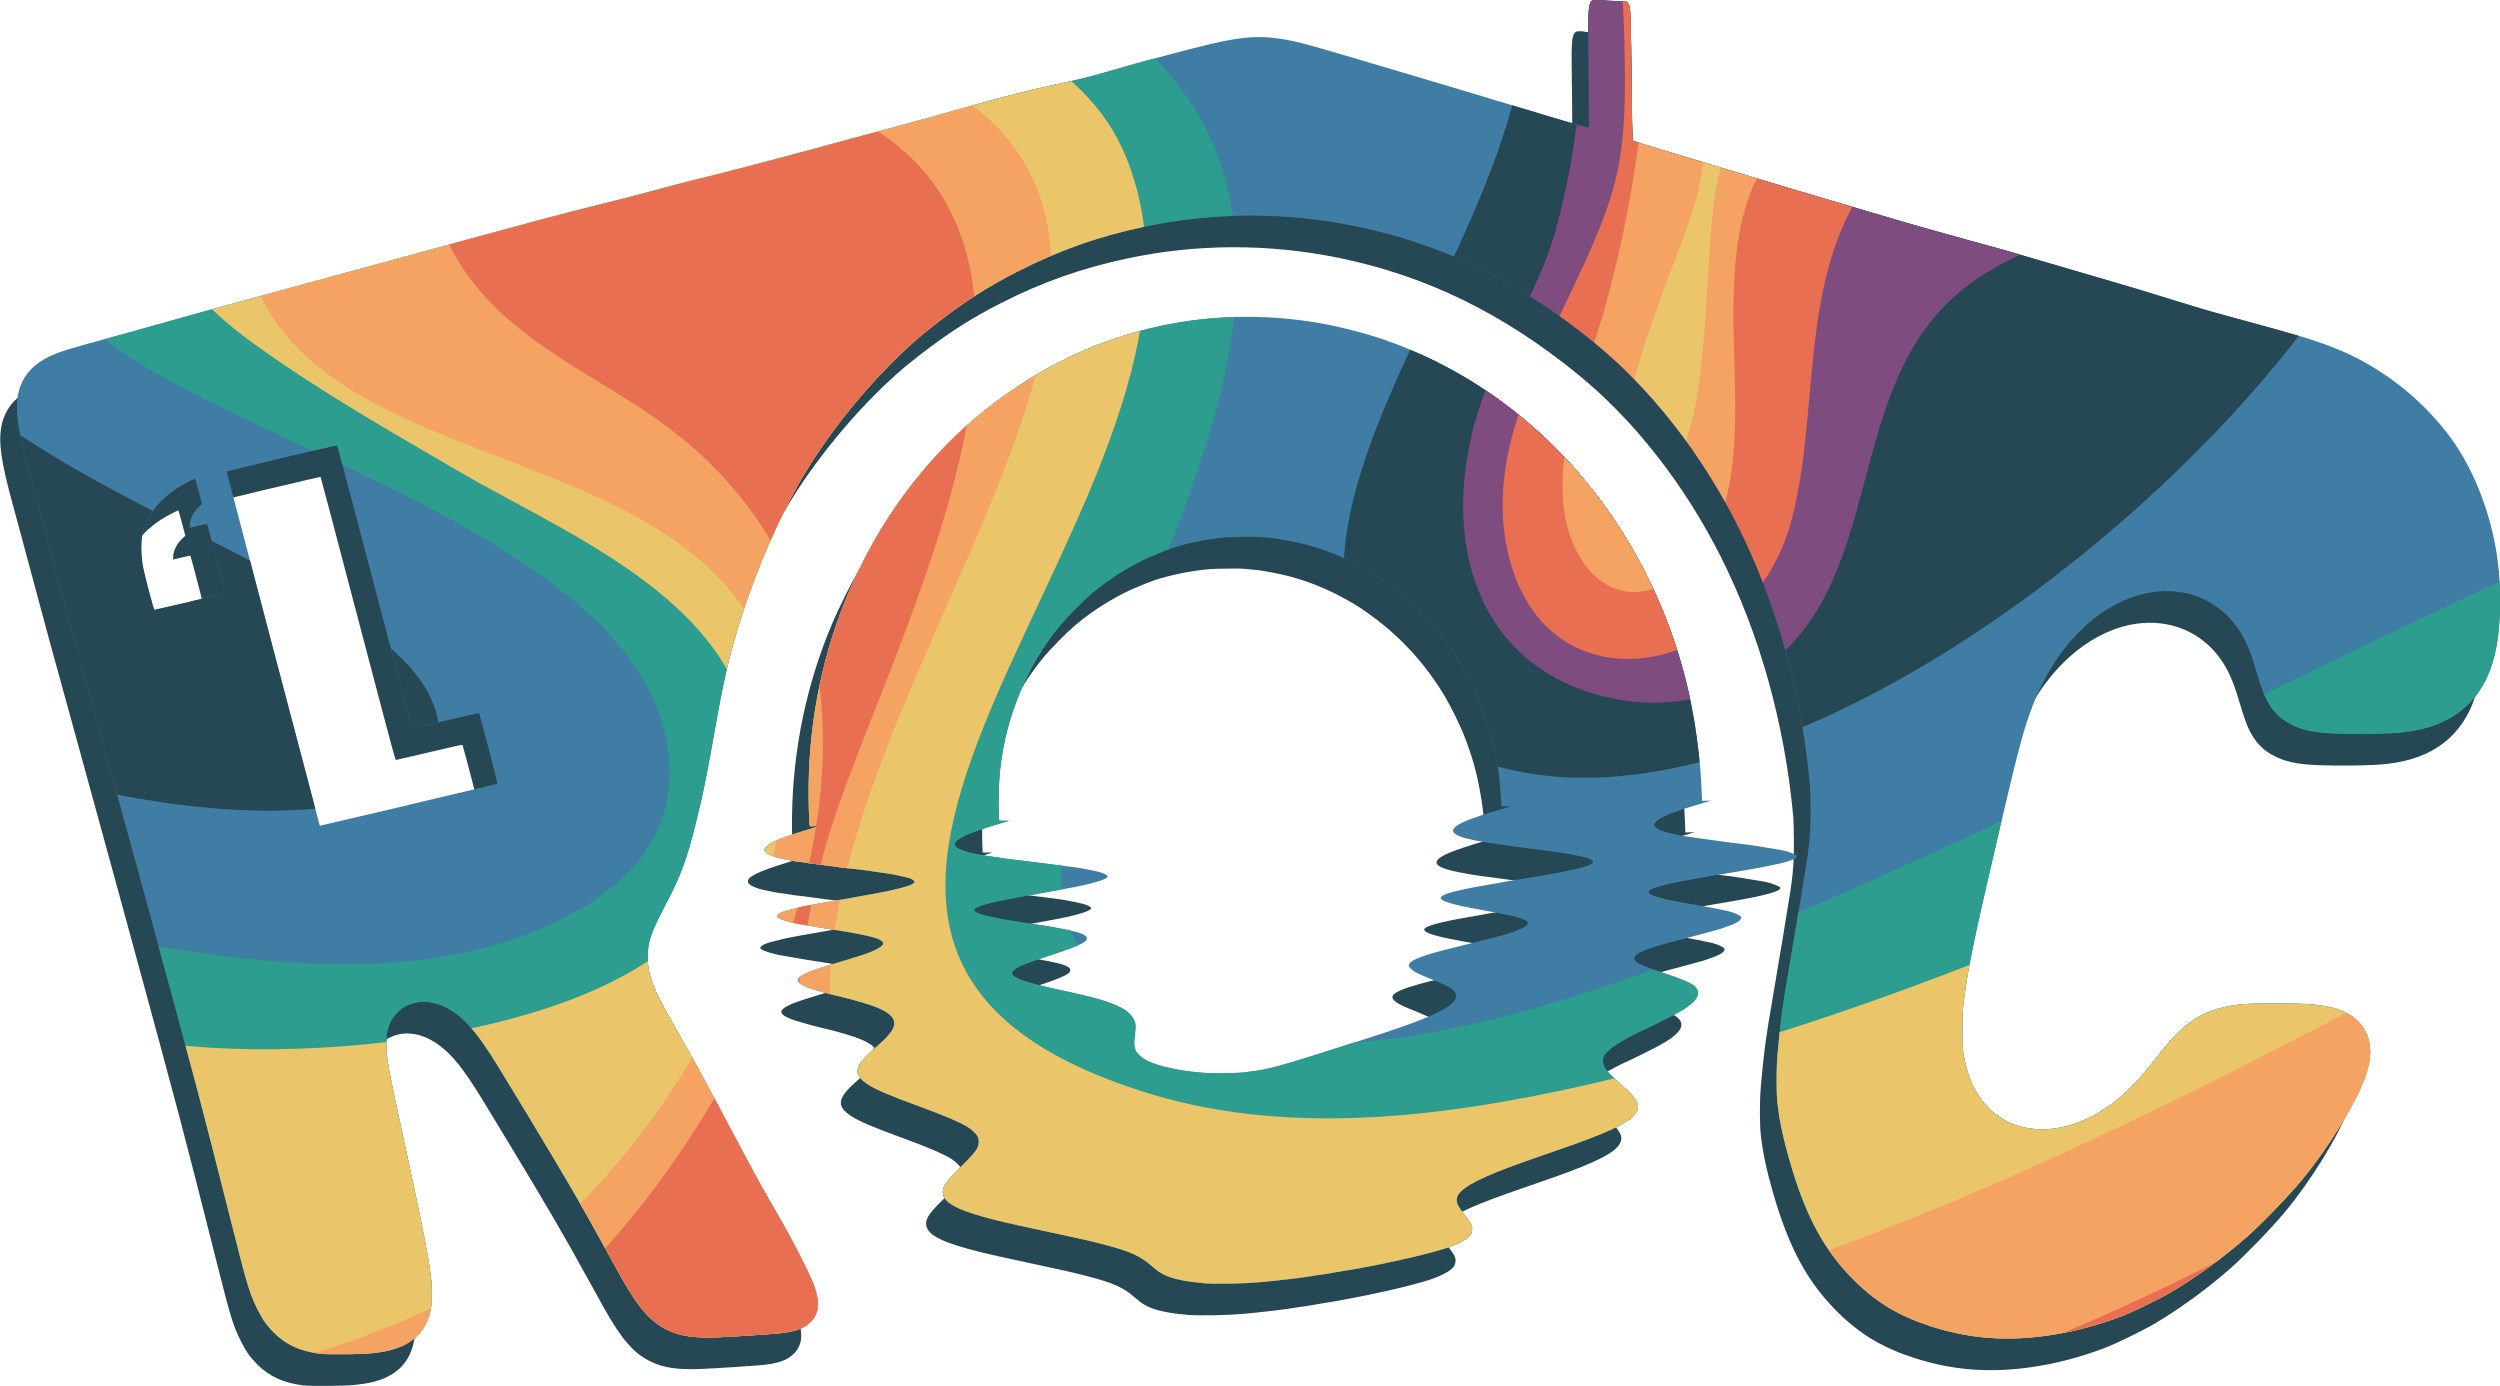
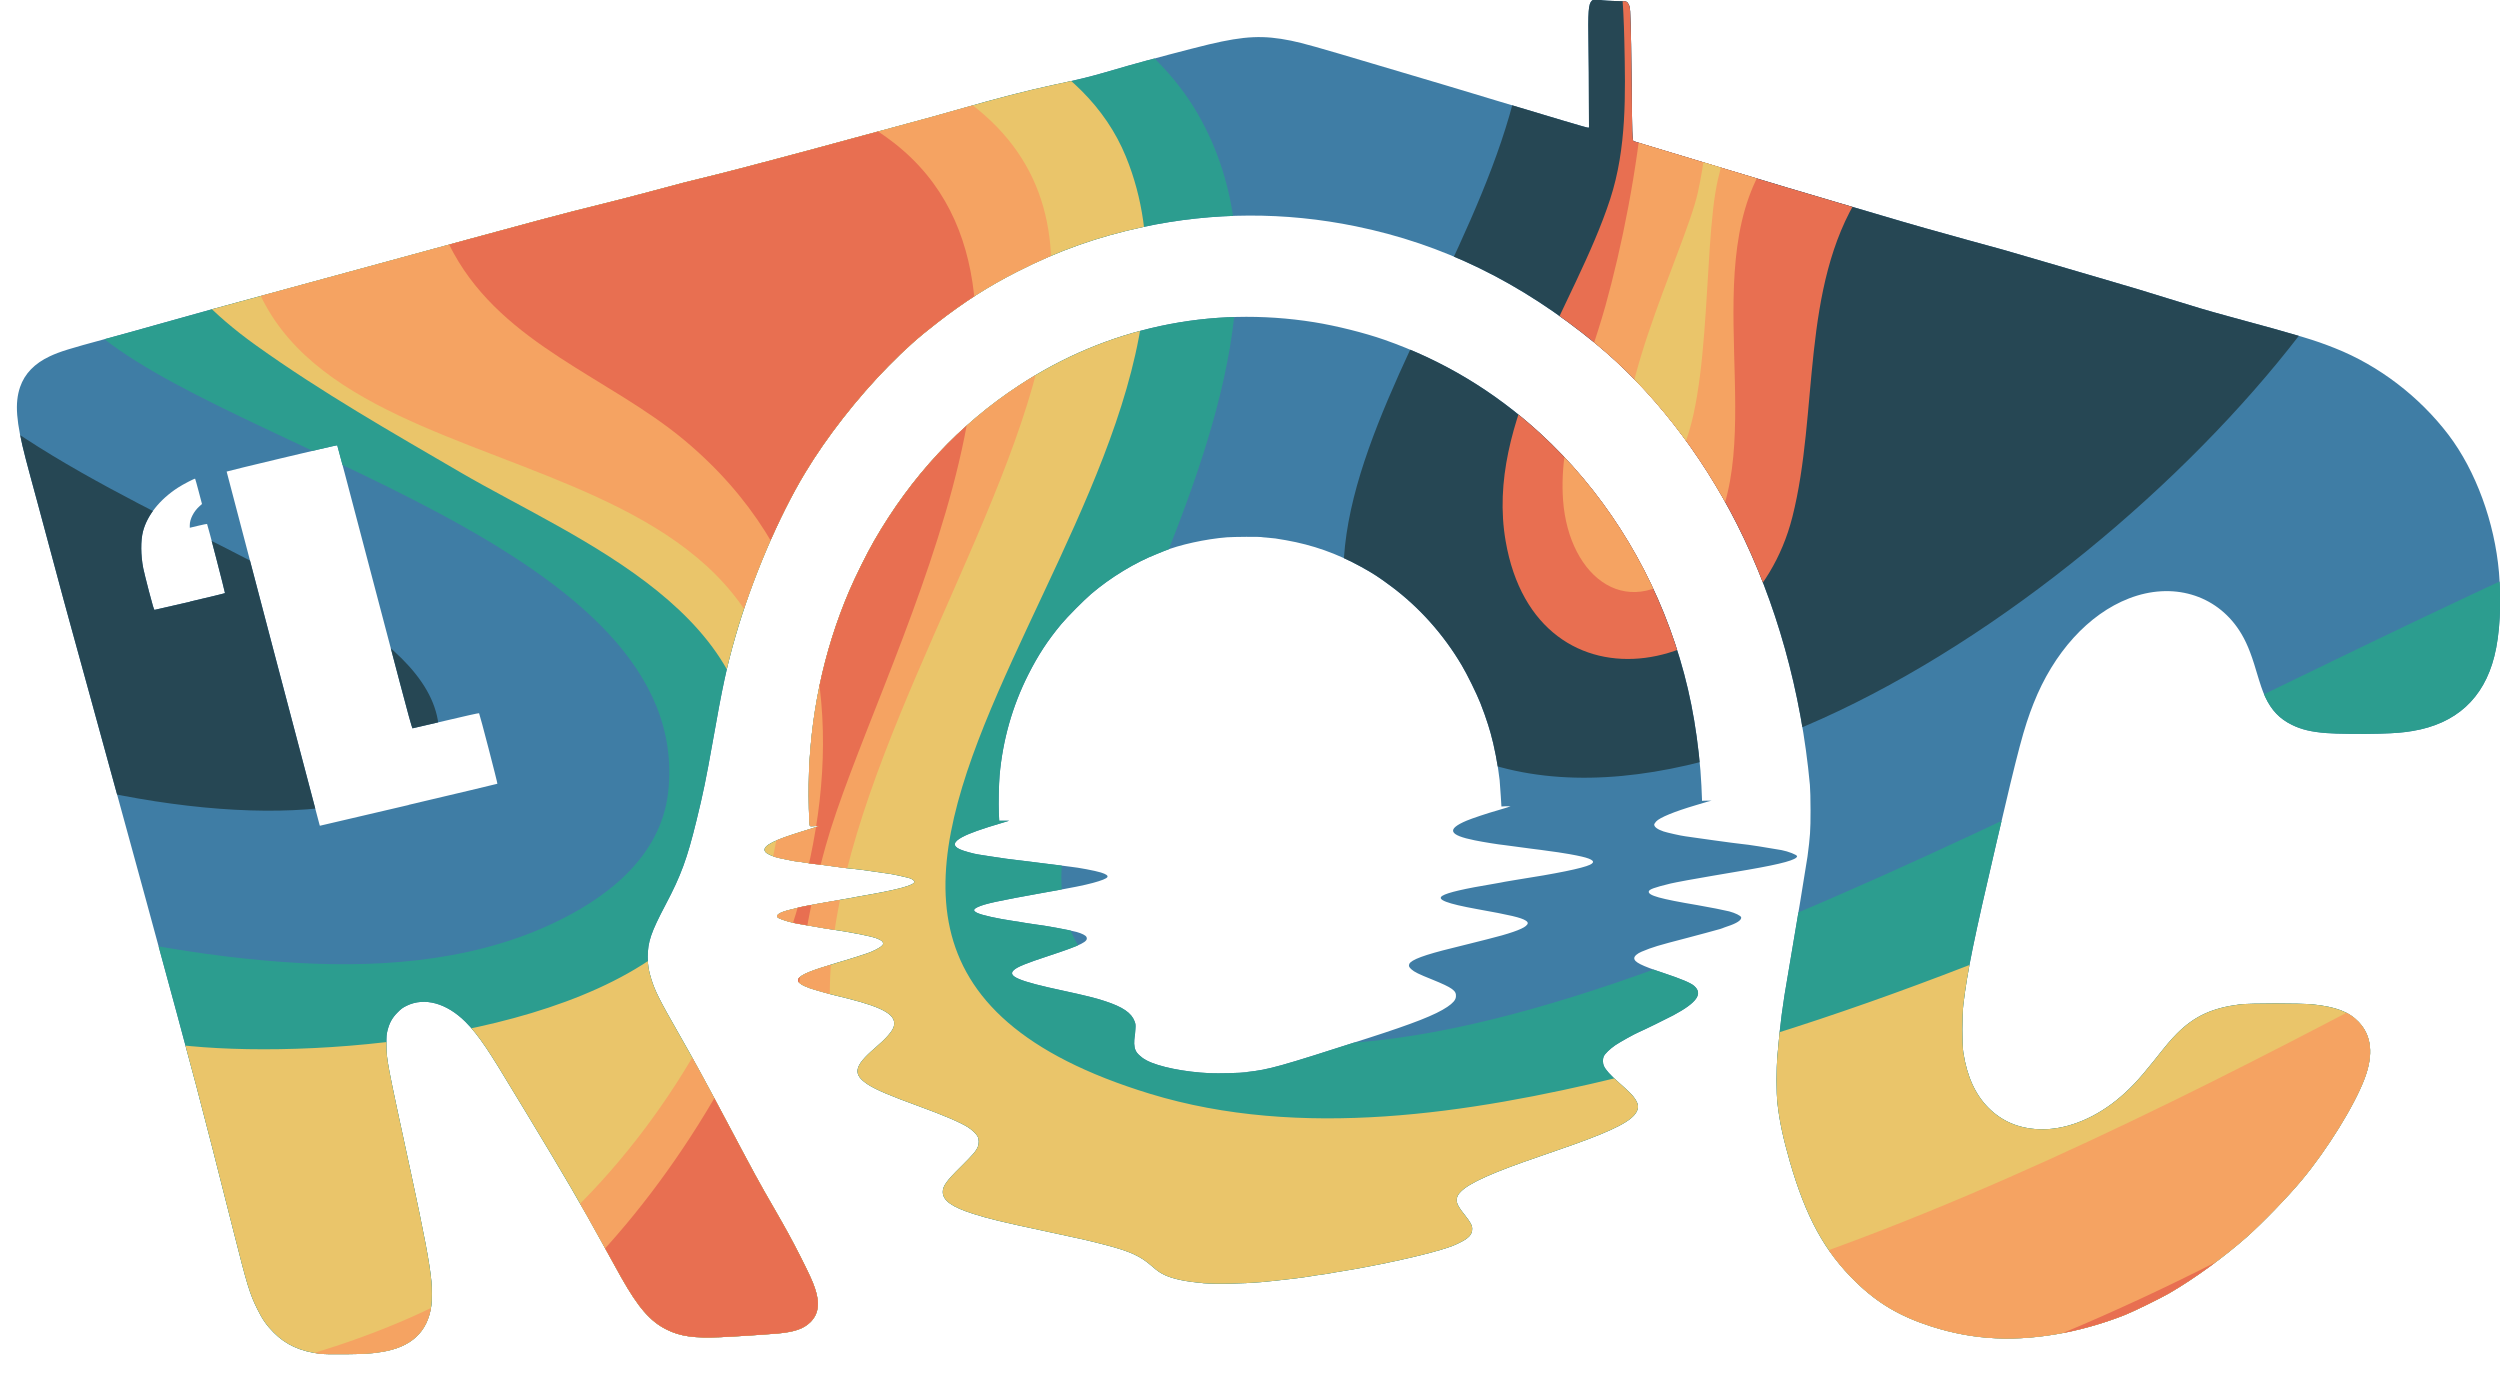
<svg xmlns="http://www.w3.org/2000/svg" id="Livello_2" data-name="Livello 2" viewBox="0 0 196.68 109.05">
  <defs>
    <style>      .cls-1, .cls-2, .cls-3, .cls-4, .cls-5, .cls-6, .cls-7, .cls-8, .cls-9 {        stroke-width: 0px;      }      .cls-1, .cls-7 {        fill: #264754;      }      .cls-2 {        fill: #eac56a;      }      .cls-2, .cls-4, .cls-5, .cls-6, .cls-7, .cls-8 {        fill-rule: evenodd;      }      .cls-10 {        clip-path: url(#clippath);      }      .cls-3 {        fill: none;      }      .cls-4 {        fill: #f5a362;      }      .cls-5 {        fill: #2c9d8f;      }      .cls-11 {        clip-path: url(#clippath-1);      }      .cls-6 {        fill: #e86f51;      }      .cls-8 {        fill: #7f4c80;      }      .cls-9 {        fill: #3f7da5;      }    </style>
    <clipPath id="clippath">
      <path id="path3724-2" data-name="path3724" class="cls-3" d="M25.21,106.51c-1.6-.2-2.72-.71-3.68-1.68-.55-.55-.9-1.05-1.29-1.85-.58-1.17-.79-1.83-1.85-6.04-2.75-10.87-2.8-11.07-6.87-26.01-.4-1.47-1.42-5.18-2.26-8.25-.84-3.06-1.89-6.87-2.32-8.45-.43-1.58-1.05-3.81-1.36-4.94-.32-1.14-.86-3.16-1.22-4.5-.36-1.34-.98-3.66-1.39-5.17s-.84-3.09-.95-3.53c-.76-2.92-.87-4.37-.44-5.64.36-1.05,1.14-1.86,2.34-2.42.79-.37,1.54-.6,4.43-1.38,1-.27,2.85-.78,4.11-1.14,1.26-.36,3.13-.88,4.15-1.16,1.03-.28,5.78-1.57,10.56-2.88,17.16-4.68,16.42-4.48,20.28-5.44,1.18-.29,3.02-.77,4.09-1.06,1.88-.51,2.68-.72,4.96-1.27,1.28-.31,7.67-2.01,10.76-2.86,1.21-.33,3.08-.84,4.17-1.13,1.09-.29,2.83-.77,3.86-1.07,3.24-.93,5.53-1.52,7.72-1.99,1.85-.39,2.69-.6,3.84-.93.51-.15,1.33-.38,1.83-.53,1.61-.46,4.99-1.35,6.44-1.7,2.83-.67,4.28-.73,6.45-.29.93.19,2.17.54,6.33,1.78,1.15.34,2.91.86,3.91,1.16,1,.29,2.78.83,3.95,1.18s2.83.86,3.69,1.11,2.43.73,3.5,1.05c1.07.32,1.97.58,2.01.57.04,0,.06-.04.05-.09,0-.04-.01-1.03-.01-2.19,0-1.16-.01-3.02-.03-4.13-.05-2.77,0-3.33.26-3.58.08-.08.14-.09.43-.09.18,0,.32.02.31.03-.02.03.79.08,1.5.09.49,0,.54.02.66.25.08.15.1.27.12.55.06,1.45.1,3.49.12,5.94.03,3.59.05,4.22.14,4.27.04.02,1.38.43,2.98.91,1.6.48,3.72,1.12,4.7,1.42,2.63.8,6.28,1.89,8.27,2.47.96.28,2.52.74,3.46,1.02,2.48.74,4.83,1.4,6.91,1.97,2.43.66,2.92.79,6.27,1.78,1.58.47,3.67,1.08,4.64,1.36,2.16.63,3,.88,4.72,1.42,2.21.69,3.16.97,4.88,1.44,5.82,1.58,6.71,1.85,8.35,2.5,3.46,1.37,6.64,3.8,8.94,6.82,2.14,2.82,3.63,6.88,3.97,10.82.21,2.4.07,4.91-.37,6.62-.84,3.31-3.01,5.29-6.44,5.86-.73.12-1.26.17-2.57.21-1.25.04-3.4.02-4.23-.05-1.15-.09-1.94-.28-2.67-.64-.97-.47-1.62-1.15-2.11-2.2-.21-.45-.38-.96-.71-2.06-.43-1.47-.81-2.37-1.33-3.17-1.85-2.84-5.28-3.84-8.68-2.52-3.18,1.23-5.93,4.26-7.51,8.27-.76,1.92-1.18,3.51-2.9,10.88-1.82,7.81-2.29,10.08-2.62,12.81-.1.85-.11,3.1,0,3.77.29,1.88.94,3.3,1.97,4.34,1.06,1.06,2.36,1.62,3.95,1.69,1.98.09,4.18-.73,6.09-2.25,1.02-.82,1.78-1.62,2.99-3.14.95-1.2,1.34-1.67,1.8-2.13,1.38-1.38,2.77-2.02,4.95-2.3.84-.1,4.75-.1,5.75,0,1.81.19,2.84.58,3.6,1.38,1.02,1.07,1.18,2.55.48,4.42-.79,2.13-2.97,5.65-4.97,8.04-1.08,1.3-3.08,3.36-4.29,4.44-1.81,1.6-4.14,3.29-6.12,4.44-.73.42-2.75,1.41-3.47,1.7-1.5.6-3.17,1.09-4.73,1.4-3.86.75-7.14.6-10.53-.49-2.46-.79-4.22-1.83-5.94-3.51-2.44-2.38-3.91-5.07-5.18-9.46-.53-1.84-.82-3.21-.97-4.56-.1-.88-.1-2.69,0-3.83.21-2.45.38-3.81.86-6.54.53-3.08,1.39-8.29,1.5-9.06.21-1.6.24-2.04.24-3.61,0-.88-.02-1.7-.05-2.03-.68-7.35-2.65-14.39-5.72-20.48-2.86-5.66-6.76-10.65-11.14-14.24-5.92-4.85-12.03-7.83-18.88-9.23-5.56-1.14-11.23-1.12-16.73.06-3.54.76-6.61,1.84-9.87,3.5-2.29,1.16-4.19,2.38-6.34,4.05-1.49,1.15-2.47,2.03-3.81,3.39-2.48,2.53-4.83,5.53-6.55,8.38-2.11,3.5-4.22,8.46-5.5,12.92-.67,2.33-1.01,3.9-1.78,8.27-.52,2.91-.74,4.01-1.28,6.2-.73,2.98-1.21,4.3-2.42,6.59-1.16,2.2-1.4,2.92-1.41,4.11,0,.65.06,1.06.28,1.76.3.95.61,1.58,2.16,4.29,1.18,2.06,2.08,3.72,3.73,6.83,2.27,4.28,2.56,4.82,3.77,6.91,1,1.74,1.35,2.38,2.09,3.83.66,1.31.94,1.91,1.12,2.45.41,1.19.29,2.05-.37,2.69-.53.51-1.21.75-2.56.88-.66.06-3.34.24-4.54.29-2.01.09-3.15-.07-4.21-.61-1.28-.64-2.21-1.72-3.54-4.07-.1-.18-.68-1.23-1.29-2.33-2-3.64-3.06-5.45-6.23-10.7-2.3-3.81-2.52-4.15-3.13-5.07-.61-.9-1.08-1.49-1.62-2.03-1.49-1.48-3.22-1.95-4.62-1.27-.32.16-.44.24-.73.54-.41.41-.63.81-.78,1.4-.08.31-.09.47-.09,1.09,0,1.2.03,1.36,1.94,10.17,1.03,4.78,1.46,7.01,1.6,8.48.05.54.05,1.5,0,1.89-.29,2.11-1.6,3.32-3.99,3.68-.83.13-1.25.15-2.76.17-1.12.01-1.66,0-1.97-.04h0ZM32.15,63.32c3.83-.9,6.97-1.65,6.98-1.66.03-.03-1.39-5.49-1.44-5.55-.01-.02-1.19.24-2.61.58-1.42.33-2.61.61-2.63.61-.03,0-.42-1.41-.99-3.58-.52-1.97-1.84-6.98-2.93-11.13-1.09-4.16-1.99-7.56-2-7.56-.03-.03-8.7,2.04-8.7,2.07,0,.05,7.3,27.79,7.32,27.83,0,.02.02.03.03.03s3.14-.74,6.97-1.63ZM14.95,47.33c1.5-.35,2.74-.65,2.75-.67.02-.02-1.37-5.4-1.41-5.44-.01-.01-.32.05-.69.14l-.67.16v-.21c0-.47.31-1.08.76-1.48l.2-.18-.26-.99c-.14-.54-.27-.99-.28-1-.03-.03-.95.44-1.36.71-1.43.93-2.41,2.17-2.74,3.43-.19.73-.18,1.89.02,2.91.04.2.24,1.02.45,1.82.29,1.1.39,1.45.44,1.45.03,0,1.29-.29,2.79-.64h0ZM94.58,100.93c-1.16-.08-2.28-.31-2.9-.6-.41-.19-.61-.33-1.07-.73-.9-.79-1.69-1.15-3.68-1.67-1.35-.35-1.88-.47-4.56-1.04-3.59-.77-4.52-.99-5.81-1.4-1.67-.53-2.38-1.04-2.39-1.71,0-.46.27-.86,1.42-1.99.95-.94,1.19-1.22,1.33-1.55.11-.25.11-.6,0-.82-.09-.19-.43-.52-.75-.73-.6-.38-1.87-.93-3.87-1.66-2.26-.82-3.38-1.3-4-1.7-1.25-.81-1.13-1.45.54-2.88.9-.77,1.38-1.33,1.48-1.7.23-.87-.73-1.46-3.56-2.18-.44-.11-.92-.23-1.05-.26-.37-.08-1.67-.45-2.01-.57-.61-.22-.92-.43-.92-.62,0-.31.69-.65,2.25-1.12.33-.1.71-.22.83-.26.12-.04.4-.12.61-.18.38-.11,1.3-.4,1.76-.56.44-.15.99-.43,1.13-.58.13-.13.14-.15.1-.27-.04-.1-.1-.15-.33-.26-.28-.13-.51-.19-1.52-.4-.61-.12-1.7-.31-1.92-.33-.21-.02-1.29-.2-2.13-.35-.37-.07-.72-.13-.79-.14-.46-.07-1.22-.29-1.49-.43-.38-.19-.02-.46.92-.68.29-.07.59-.14.66-.17.19-.06,2.42-.47,3.59-.66.33-.05.64-.11.69-.12.04-.01.38-.08.75-.14,2.78-.48,4.05-.83,4.05-1.1,0-.08-.14-.19-.34-.27-.13-.05-1.28-.31-1.57-.35-.1-.01-.47-.07-.83-.12-1.05-.16-1.93-.27-2.11-.28-.17,0-1.06-.12-2.13-.27-.33-.05-.69-.09-.8-.1-.11,0-.44-.05-.72-.1-.28-.05-.6-.09-.7-.1-.1,0-.46-.07-.79-.14-.33-.07-.63-.13-.67-.14-.39-.08-.88-.29-1.03-.44-.38-.38.28-.82,2.17-1.43.41-.14.99-.31,1.27-.4s.58-.18.65-.21c.11-.05.09-.05-.25-.03-.37.03-.37.02-.39-.07-.05-.21-.1-2.18-.08-3.2.07-5.27,1.15-10.45,3.19-15.22.47-1.11,1.41-3,1.96-3.95,2.93-5.09,6.72-9.16,11.39-12.22,6.92-4.55,15.06-6.29,23.24-4.98,1.73.28,3.94.83,5.51,1.38,4.57,1.6,8.64,4.04,12.26,7.36,4.79,4.39,8.48,10.13,10.61,16.54,1.06,3.18,1.68,6.29,2,10.01.04.43.12,1.96.12,2.25v.11s.38-.01.38-.01h.37s-.32.08-.32.08c-.18.05-.6.18-.93.28-1.69.5-2.83.97-3.11,1.28-.08.09-.15.2-.15.24,0,.19.26.38.73.54.26.09,1.42.35,1.7.38.1.01.48.07.84.12s.99.14,1.42.2,1.05.14,1.4.19.71.09.81.1c.34.02,2.24.32,3.12.48.52.1,1.22.37,1.22.48,0,.27-1.17.6-3.83,1.06-.66.11-1.22.21-2.82.48-1.16.19-3.04.54-3.31.61-1.31.32-1.68.46-1.71.63-.04.31.88.57,3.84,1.07.98.17,2.09.39,2.49.49.48.13.9.34.94.46.05.22-.34.48-1.08.72-.19.06-.36.13-.38.14-.02.02-.3.1-.61.18-.31.08-.62.17-.69.19s-.74.2-1.5.4c-2.34.61-2.68.71-3.57,1.08-.34.14-.58.35-.58.51,0,.31.53.58,2.31,1.17,1.41.47,2.14.78,2.4,1.01.71.62.22,1.32-1.63,2.31-.47.25-2.34,1.17-2.7,1.32-.36.15-1.5.79-1.86,1.03-.45.31-.84.69-.93.91-.08.19-.07.54.02.73.15.32.48.69,1.18,1.31.84.75,1.06.96,1.27,1.28.26.4.3.65.14.98-.35.73-1.72,1.45-5.05,2.64-.57.2-1.37.48-2.61.91-3.66,1.25-5.49,2.07-6.18,2.76-.24.24-.33.42-.33.68,0,.28.16.58.63,1.16.45.57.59.82.59,1.09,0,.45-.25.73-1,1.1-.47.23-.66.31-1.53.57-1.73.52-5.25,1.28-7.84,1.69-.28.04-.64.11-.81.14s-.52.09-.79.12-.56.08-.65.1c-.42.09-2.86.38-4.03.48-1.43.12-3.37.16-4.54.08h0ZM98.08,84.34c1.79-.2,2.46-.39,9.52-2.66,3.64-1.17,5.34-1.84,6.27-2.47.43-.29.65-.54.67-.79.05-.48-.25-.7-1.87-1.36-1.05-.42-1.4-.59-1.63-.8-.19-.17-.23-.26-.17-.42.14-.33,1.18-.72,3.44-1.27.61-.15,1.21-.3,1.32-.33.11-.03.72-.18,1.35-.34,1.74-.43,2.74-.78,3.06-1.05.2-.17.2-.29,0-.42-.36-.24-1.22-.44-3.84-.91-2.37-.43-3.21-.75-2.72-1.05.41-.25,1.69-.55,4.1-.95.33-.06.7-.12.81-.15.11-.02.49-.09.83-.14,3.22-.5,5.29-.92,5.87-1.2.46-.22.25-.43-.65-.64-.4-.1-1.59-.31-1.87-.34-.11-.01-.44-.06-.73-.1s-.9-.13-1.36-.18c-.46-.06-1.1-.14-1.42-.19-.32-.05-.66-.09-.75-.1-.34-.03-1.61-.23-2.29-.37-2.05-.41-2.24-.87-.63-1.55.4-.17,1.68-.6,2.44-.81.25-.07.57-.17.73-.22l.28-.1h-.36s-.36.02-.36.02l-.05-.81c-.03-.45-.07-1.01-.09-1.26-.12-1.13-.44-2.77-.71-3.7-.05-.18-.14-.49-.2-.67-.1-.34-.42-1.24-.61-1.71-.31-.77-1.02-2.22-1.46-2.96-1.44-2.44-3.35-4.57-5.55-6.21-.97-.72-1.39-1-2.37-1.54-1.91-1.05-3.81-1.72-5.91-2.09-.78-.14-.93-.16-1.56-.21-.18-.01-.35-.03-.38-.04-.11-.03-2.2-.02-2.7.02-1.66.13-3.77.59-5,1.1-.1.04-.32.13-.49.2-1.72.67-3.68,1.86-5.2,3.16-.56.48-1.87,1.8-2.34,2.36-1.08,1.3-1.82,2.43-2.61,3.99-1.24,2.46-2,5.12-2.25,7.92-.06.71-.09,2.21-.06,2.93l.03.64h.39s.39,0,.39,0l-.53.16c-1.66.49-2.56.81-3.15,1.12-.71.38-.78.69-.21.96.27.13,1.13.37,1.51.42.15.02.56.09.9.14.79.13,1.77.26,2.09.29.13.01.51.06.83.1.32.04.92.12,1.34.17.41.05,1,.12,1.3.16.3.04.65.09.77.1.59.06,1.92.31,2.37.45.41.13.57.24.51.36-.07.12-.44.27-1.14.46-.76.2-1.38.33-3.93.78-3.57.64-4.57.86-5.13,1.12-.37.18-.38.29-.04.46.37.18,1.59.45,2.88.64.16.02.55.08.87.14.32.05.68.11.79.12.68.07,2.79.46,3.28.6.42.12.7.26.77.39.18.36-.34.62-2.91,1.47-1.86.61-2.51.88-2.79,1.13-.56.49.36.88,3.92,1.64,1.62.35,2.56.58,3.24.81,1.4.46,2.08.92,2.33,1.59.08.21.09.28.06.66-.01.23-.04.5-.06.59s-.03.32-.03.51c.02.42.13.67.43.93.25.22.24.21.54.38.93.5,2.98.92,4.99,1.01.66.03,2.37-.01,2.92-.08h0Z" />
    </clipPath>
    <clipPath id="clippath-1">
      <rect class="cls-3" x="-79.62" y="-18.17" width="357.24" height="142.89" />
    </clipPath>
  </defs>
  <g id="Livello_1-2" data-name="Livello 1">
    <g>
-       <path id="path3724" class="cls-1" d="M23.9,109c-1.6-.2-2.72-.71-3.68-1.68-.55-.55-.9-1.05-1.29-1.85-.58-1.17-.79-1.83-1.85-6.04-2.75-10.87-2.8-11.07-6.87-26.01-.4-1.47-1.42-5.18-2.26-8.25-.84-3.06-1.89-6.87-2.32-8.45-.43-1.58-1.05-3.81-1.36-4.94-.32-1.14-.86-3.16-1.22-4.5s-.98-3.66-1.39-5.17c-.41-1.5-.84-3.09-.95-3.53-.76-2.92-.87-4.37-.44-5.64.36-1.05,1.14-1.86,2.34-2.42.79-.37,1.54-.6,4.43-1.38,1-.27,2.85-.78,4.11-1.14,1.26-.36,3.13-.88,4.15-1.16,1.03-.28,5.78-1.57,10.56-2.88,17.16-4.68,16.42-4.48,20.28-5.44,1.18-.29,3.02-.77,4.09-1.06,1.88-.51,2.68-.72,4.96-1.27,1.28-.31,7.67-2.01,10.76-2.86,1.21-.33,3.08-.84,4.17-1.13,1.09-.29,2.83-.77,3.86-1.07,3.24-.93,5.53-1.52,7.72-1.99,1.85-.39,2.69-.6,3.84-.93.51-.15,1.33-.38,1.83-.53,1.61-.46,4.99-1.35,6.44-1.7,2.83-.67,4.28-.73,6.45-.29.93.19,2.17.54,6.33,1.78,1.15.34,2.91.86,3.91,1.16,1,.29,2.78.83,3.95,1.18s2.83.86,3.69,1.11,2.43.73,3.5,1.05c1.07.32,1.97.58,2.01.57.04,0,.06-.04.05-.09,0-.04-.01-1.03-.01-2.19,0-1.16-.01-3.02-.03-4.13-.05-2.77,0-3.33.26-3.58.08-.08.14-.09.43-.09.18,0,.32.02.31.03-.02.03.79.08,1.5.09.49,0,.54.02.66.25.08.15.1.27.12.55.06,1.45.1,3.49.12,5.94.03,3.59.05,4.22.14,4.27.04.02,1.38.43,2.98.91,1.6.48,3.72,1.12,4.7,1.42,2.63.8,6.28,1.89,8.27,2.47.96.28,2.52.74,3.46,1.02,2.48.74,4.83,1.4,6.91,1.97,2.43.66,2.92.79,6.27,1.78,1.58.47,3.67,1.08,4.64,1.36,2.16.63,3,.88,4.72,1.42,2.21.69,3.16.97,4.88,1.44,5.82,1.58,6.71,1.85,8.35,2.5,3.46,1.37,6.64,3.8,8.94,6.82,2.14,2.82,3.63,6.88,3.97,10.82.21,2.4.07,4.91-.37,6.62-.84,3.31-3.01,5.29-6.44,5.86-.73.12-1.26.17-2.57.21-1.25.04-3.4.02-4.23-.05-1.15-.09-1.94-.28-2.67-.64-.97-.47-1.62-1.15-2.11-2.2-.21-.45-.38-.96-.71-2.06-.43-1.47-.81-2.37-1.33-3.17-1.85-2.84-5.28-3.84-8.68-2.52-3.18,1.23-5.93,4.26-7.51,8.27-.76,1.92-1.18,3.51-2.9,10.88-1.82,7.81-2.29,10.08-2.62,12.81-.1.85-.11,3.1,0,3.77.29,1.88.94,3.3,1.97,4.34,1.06,1.06,2.36,1.62,3.95,1.69,1.98.09,4.18-.73,6.09-2.25,1.02-.82,1.78-1.62,2.99-3.14.95-1.2,1.34-1.67,1.8-2.13,1.38-1.38,2.77-2.02,4.95-2.3.84-.1,4.75-.1,5.75,0,1.81.19,2.84.58,3.6,1.38,1.02,1.07,1.18,2.55.48,4.42-.79,2.13-2.97,5.65-4.97,8.04-1.08,1.3-3.08,3.36-4.29,4.44-1.81,1.6-4.14,3.29-6.12,4.44-.73.42-2.75,1.41-3.47,1.7-1.5.6-3.17,1.09-4.73,1.4-3.86.75-7.14.6-10.53-.49-2.46-.79-4.22-1.83-5.94-3.51-2.44-2.38-3.91-5.07-5.18-9.46-.53-1.84-.82-3.21-.97-4.56-.1-.88-.1-2.69,0-3.83.21-2.45.38-3.81.86-6.54.53-3.08,1.39-8.29,1.5-9.06.21-1.6.24-2.04.24-3.61,0-.88-.02-1.7-.05-2.03-.68-7.35-2.65-14.39-5.72-20.48-2.86-5.66-6.76-10.65-11.14-14.24-5.92-4.85-12.03-7.83-18.88-9.23-5.56-1.14-11.23-1.12-16.73.06-3.54.76-6.61,1.84-9.87,3.5-2.29,1.16-4.19,2.38-6.34,4.05-1.49,1.15-2.47,2.03-3.81,3.39-2.48,2.53-4.83,5.53-6.55,8.38-2.11,3.5-4.22,8.46-5.5,12.92-.67,2.33-1.01,3.9-1.78,8.27-.52,2.91-.74,4.01-1.28,6.2-.73,2.98-1.21,4.3-2.42,6.59-1.16,2.2-1.4,2.92-1.41,4.11,0,.65.06,1.06.28,1.76.3.95.61,1.58,2.16,4.29,1.18,2.06,2.08,3.72,3.73,6.83,2.27,4.28,2.56,4.82,3.77,6.91,1,1.74,1.35,2.38,2.09,3.83.66,1.31.94,1.91,1.12,2.45.41,1.19.29,2.05-.37,2.69-.53.51-1.21.75-2.56.88-.66.06-3.34.24-4.54.29-2.01.09-3.15-.07-4.21-.61-1.28-.64-2.21-1.72-3.54-4.07-.1-.18-.68-1.23-1.29-2.33-2-3.64-3.06-5.45-6.23-10.7-2.3-3.81-2.52-4.15-3.13-5.07-.61-.9-1.08-1.49-1.62-2.03-1.49-1.48-3.22-1.95-4.62-1.27-.32.16-.44.24-.73.54-.41.41-.63.81-.78,1.4-.08.31-.09.47-.09,1.09,0,1.2.03,1.36,1.94,10.17,1.03,4.78,1.46,7.01,1.6,8.48.05.54.05,1.5,0,1.89-.29,2.11-1.6,3.32-3.99,3.68-.83.13-1.25.15-2.76.17-1.12.01-1.66,0-1.97-.04h0ZM30.84,65.81c3.83-.9,6.97-1.65,6.98-1.66.03-.03-1.39-5.49-1.44-5.55-.01-.02-1.19.24-2.61.58s-2.61.61-2.63.61c-.03,0-.42-1.41-.99-3.58-.52-1.97-1.84-6.98-2.93-11.13-1.09-4.16-1.99-7.56-2-7.56-.03-.03-8.7,2.04-8.7,2.07,0,.05,7.3,27.79,7.32,27.83,0,.02.02.03.03.03s3.14-.74,6.97-1.63ZM13.64,49.83c1.5-.35,2.74-.65,2.75-.67.02-.02-1.37-5.4-1.41-5.44-.01-.01-.32.05-.69.14l-.67.16v-.21c0-.47.31-1.08.76-1.48l.2-.18-.26-.99c-.14-.54-.27-.99-.28-1-.03-.03-.95.44-1.36.71-1.43.93-2.41,2.17-2.74,3.43-.19.73-.18,1.89.02,2.91.04.2.24,1.02.45,1.82.29,1.1.39,1.45.44,1.45.03,0,1.29-.29,2.79-.64h0ZM93.27,103.42c-1.16-.08-2.28-.31-2.9-.6-.41-.19-.61-.33-1.07-.73-.9-.79-1.69-1.15-3.68-1.67-1.35-.35-1.88-.47-4.56-1.04-3.59-.77-4.52-.99-5.81-1.4-1.67-.53-2.38-1.04-2.39-1.71,0-.46.27-.86,1.42-1.99.95-.94,1.19-1.22,1.33-1.55.11-.25.11-.6,0-.82-.09-.19-.43-.52-.75-.73-.6-.38-1.87-.93-3.87-1.66-2.26-.82-3.38-1.3-4-1.7-1.25-.81-1.13-1.45.54-2.88.9-.77,1.38-1.33,1.48-1.7.23-.87-.73-1.46-3.56-2.18-.44-.11-.92-.23-1.05-.26-.37-.08-1.67-.45-2.01-.57-.61-.22-.92-.43-.92-.62,0-.31.69-.65,2.25-1.12.33-.1.71-.22.83-.26.12-.04.4-.12.61-.18.38-.11,1.3-.4,1.76-.56.44-.15.99-.43,1.13-.58.13-.13.14-.15.1-.27-.04-.1-.1-.15-.33-.26-.28-.13-.51-.19-1.52-.4-.61-.12-1.7-.31-1.92-.33-.21-.02-1.29-.2-2.13-.35-.37-.07-.72-.13-.79-.14-.46-.07-1.22-.29-1.49-.43-.38-.19-.02-.46.92-.68.29-.07.59-.14.66-.17.19-.06,2.42-.47,3.59-.66.33-.05.64-.11.69-.12.04-.01.38-.08.75-.14,2.78-.48,4.05-.83,4.05-1.1,0-.08-.14-.19-.34-.27-.13-.05-1.28-.31-1.57-.35-.1-.01-.47-.07-.83-.12-1.05-.16-1.93-.27-2.11-.28-.17,0-1.06-.12-2.13-.27-.33-.05-.69-.09-.8-.1-.11,0-.44-.05-.72-.1-.28-.05-.6-.09-.7-.1-.1,0-.46-.07-.79-.14-.33-.07-.63-.13-.67-.14-.39-.08-.88-.29-1.03-.44-.38-.38.28-.82,2.17-1.43.41-.14.99-.31,1.27-.4s.58-.18.65-.21c.11-.05.09-.05-.25-.03-.37.03-.37.02-.39-.07-.05-.21-.1-2.18-.08-3.2.07-5.27,1.15-10.45,3.19-15.22.47-1.11,1.41-3,1.96-3.95,2.93-5.09,6.72-9.16,11.39-12.22,6.92-4.55,15.06-6.29,23.24-4.98,1.73.28,3.94.83,5.51,1.38,4.57,1.6,8.64,4.04,12.26,7.36,4.79,4.39,8.48,10.13,10.61,16.54,1.06,3.18,1.68,6.29,2,10.01.04.43.12,1.96.12,2.25v.11s.38-.01.38-.01h.37s-.32.08-.32.08c-.18.05-.6.18-.93.28-1.69.5-2.83.97-3.11,1.28-.08.09-.15.2-.15.24,0,.19.26.38.73.54.26.09,1.42.35,1.7.38.1.01.48.07.84.12s.99.14,1.42.2,1.05.14,1.4.19.71.09.81.1c.34.02,2.24.32,3.12.48.52.1,1.22.37,1.22.48,0,.27-1.17.6-3.83,1.06-.66.11-1.22.21-2.82.48-1.16.19-3.04.54-3.31.61-1.31.32-1.68.46-1.71.63-.04.31.88.57,3.84,1.07.98.17,2.09.39,2.49.49.48.13.9.34.94.46.05.22-.34.48-1.08.72-.19.06-.36.13-.38.14-.02.02-.3.1-.61.18-.31.08-.62.17-.69.19s-.74.2-1.5.4c-2.34.61-2.68.71-3.57,1.08-.34.14-.58.35-.58.51,0,.31.53.58,2.31,1.17,1.41.47,2.14.78,2.4,1.01.71.62.22,1.32-1.63,2.31-.47.25-2.34,1.17-2.7,1.32-.36.15-1.5.79-1.86,1.03-.45.31-.84.69-.93.91-.08.19-.07.54.02.73.15.32.48.69,1.18,1.31.84.75,1.06.96,1.27,1.28.26.4.3.65.14.98-.35.73-1.72,1.45-5.05,2.64-.57.2-1.37.48-2.61.91-3.66,1.25-5.49,2.07-6.18,2.76-.24.24-.33.42-.33.68,0,.28.16.58.63,1.16.45.57.59.82.59,1.09,0,.45-.25.73-1,1.1-.47.23-.66.31-1.53.57-1.73.52-5.25,1.28-7.84,1.69-.28.04-.64.11-.81.14s-.52.09-.79.12-.56.08-.65.1c-.42.09-2.86.38-4.03.48-1.43.12-3.37.16-4.54.08h0ZM96.78,86.84c1.79-.2,2.46-.39,9.52-2.66,3.64-1.17,5.34-1.84,6.27-2.47.43-.29.65-.54.67-.79.05-.48-.25-.7-1.87-1.36-1.05-.42-1.4-.59-1.63-.8-.19-.17-.23-.26-.17-.42.14-.33,1.18-.72,3.44-1.27.61-.15,1.21-.3,1.32-.33.11-.03.72-.18,1.35-.34,1.74-.43,2.74-.78,3.06-1.05.2-.17.2-.29,0-.42-.36-.24-1.22-.44-3.84-.91-2.37-.43-3.21-.75-2.72-1.05.41-.25,1.69-.55,4.1-.95.33-.06.7-.12.81-.15.11-.02.49-.09.83-.14,3.22-.5,5.29-.92,5.87-1.2.46-.22.25-.43-.65-.64-.4-.1-1.59-.31-1.87-.34-.11-.01-.44-.06-.73-.1s-.9-.13-1.36-.18c-.46-.06-1.1-.14-1.42-.19-.32-.05-.66-.09-.75-.1-.34-.03-1.61-.23-2.29-.37-2.05-.41-2.24-.87-.63-1.55.4-.17,1.68-.6,2.44-.81.25-.07.57-.17.73-.22l.28-.1h-.36s-.36.02-.36.02l-.05-.81c-.03-.45-.07-1.01-.09-1.26-.12-1.13-.44-2.77-.71-3.7-.05-.18-.14-.49-.2-.67-.1-.34-.42-1.24-.61-1.71-.31-.77-1.02-2.22-1.46-2.96-1.44-2.44-3.35-4.57-5.55-6.21-.97-.72-1.39-1-2.37-1.54-1.91-1.05-3.81-1.72-5.91-2.09-.78-.14-.93-.16-1.56-.21-.18-.01-.35-.03-.38-.04-.11-.03-2.2-.02-2.7.02-1.66.13-3.77.59-5,1.1-.1.04-.32.13-.49.2-1.72.67-3.68,1.86-5.2,3.16-.56.48-1.87,1.8-2.34,2.36-1.08,1.3-1.82,2.43-2.61,3.99-1.24,2.46-2,5.12-2.25,7.92-.06.71-.09,2.21-.06,2.93l.03.64h.39s.39,0,.39,0l-.53.16c-1.66.49-2.56.81-3.15,1.12-.71.38-.78.69-.21.96.27.13,1.13.37,1.51.42.15.02.56.09.9.14.79.13,1.77.26,2.09.29.13.01.51.06.83.1.32.04.92.12,1.34.17.41.05,1,.12,1.3.16.3.04.65.09.77.1.59.06,1.92.31,2.37.45.41.13.57.24.51.36-.07.12-.44.27-1.14.46-.76.2-1.38.33-3.93.78-3.57.64-4.57.86-5.13,1.12-.37.18-.38.29-.04.46.37.18,1.59.45,2.88.64.16.02.55.08.87.14.32.05.68.11.79.12.68.07,2.79.46,3.28.6.42.12.7.26.77.39.18.36-.34.62-2.91,1.47-1.86.61-2.51.88-2.79,1.13-.56.49.36.88,3.92,1.64,1.62.35,2.56.58,3.24.81,1.4.46,2.08.92,2.33,1.59.08.21.09.28.06.66-.01.23-.04.5-.06.59s-.03.32-.03.51c.02.42.13.67.43.93.25.22.24.21.54.38.93.5,2.98.92,4.99,1.01.66.03,2.37-.01,2.92-.08h0Z" />
      <g class="cls-10">
        <g class="cls-11">
          <g>
            <rect class="cls-9" x="-79.63" y="-18.17" width="357.23" height="142.89" />
            <path class="cls-5" d="M-81.88-33.99c18.19-2.51,65.05-9.57,54,25.98-2.91,9.39-9.07,17.09-12.27,26.26-9.89,28.4,15.74,46.84,38.87,53.09,7.65,2.06,15.5,3.75,23.4,4.33,7.04.52,14.56.1,21.11-2.9,4.27-1.95,8.77-5.24,9.34-10.48,2.09-19.29-34.97-26.95-45.48-36.55-2.48-2.27-3.68-5.34-3.1-8.78C8.86-12.22,80.31-15.28,94.25,8.99c12.87,22.43-19.77,55.26-8.24,66.9,34.63,34.99,164.63-90.46,206.57-36.45,5.39,6.95,9.25,15.16,10.67,24.01,1.68,10.47.38,21.36-.14,31.89-.72,14.79-2.71,32.96-10.12,45.97-18.66,32.79-90.58,27.47-121.33,26.94-16.66-.29-33.33-.51-49.98-.62-42.7-.27-85.43.53-128,4.29-17.21,1.52-49.22,9.16-65.59,2.96-11.09-4.2-18.96-39.67-18.97-51.16-.01-12.42,3.88-24.34,4.96-36.63.7-8.06-.31-16.54,1.51-24.42l2.52-96.67Z" />
            <path class="cls-7" d="M-23.15-29.88C-4.26-12.49-40.66,17.73-27.33,41.27c12.74,22.49,65.06,29.33,61.7,15.02-3.41-14.51-56.92-20.06-43.2-49.47C.09-12.28,79.33-24.19,97.62-21.78c6.36.84,13.85,3.37,18,8.83,15.64,20.56-14.82,44.54-9.24,63.05,1.37,4.58,5.3,7.92,9.5,9.55,22.86,8.85,61.71-22.52,71.67-43.89,5.72-12.28,16.1-37,10.65-50.01-10.43-24.9-102.13-28.34-123.38-27.32-10.73.52-21.14,2.2-31.45,5.29L-23.15-29.88Z" />
            <path class="cls-7" d="M201.69-37.75c21.81,23.1-18.14,54.67-9.96,65.42,9.59,12.6,35.91-.34,46.84-4.65,6.79-2.68,14.11-5.18,21.43-5.54,12.22-.59,19.37,8.8,30-4.03,4.79-5.78,7.23-13.3,7.73-20.86,2.14-32.13-33.52-41.95-57.43-35.26-12.01,3.36-22.96,9.42-33.05,16.89l-5.58-11.98Z" />
            <path class="cls-2" d="M-29.99-21.02c3.37,9.02-2.63,17.29-6.56,24.97-5.31,10.37-14.15,27.49-11.18,39.51,2.64,10.68,11.01,20.07,19.8,25.68,12.46,7.96,28.47,11.8,42.91,13.16,10.77,1.02,32.36-.83,40.03-10.26,2.31-2.83,3.49-6.18,3.97-9.86,1.8-13.8-13.54-19.65-22.74-25.01-5.47-3.19-10.93-6.3-16.1-10C6.19,17.18,11.26,7.18,25.78,1.3c3.85-1.56,7.99-2.54,12.09-2.92,13.35-1.25,44.27-1.82,50.71,13.95,10.79,26.42-38.29,61.44,1.89,73.72,11.85,3.62,25.11,1.56,36.91-1.3,21.04-5.1,41.69-14.36,61.28-23.73,27.34-13.08,59.65-36.62,91.34-28.77,5.37,1.33,10.38,4.48,13.26,9.51,6.81,11.89,9.28,65.52,5.65,79.38-2.51,9.56-7.8,19.08-15.74,24.77-20.44,14.65-49.85,10.26-73.2,10.26-18.28,0-36.61-.07-54.87.95-17.35.98-34.29,5.21-51.36,8.26-9.05,1.62-18.45.71-27.55,1.07-11.38.45-22.75,1.55-34.12,2.17-33.03,1.81-116.28,16.8-142.47-6.97-17.96-16.31-13.76-56.4-14.74-78.86-.77-17.58-3.3-35.09-3.08-52.72.12-9.4,2.22-18.62,2.8-27.98.48-7.6-1.12-17.36,2.24-24.48,9.34-19.77,74.37-24.85,94.28-25.48l-11.08,26.82Z" />
-             <path class="cls-8" d="M107.62-23.14c2.73,1.67,5.76,2.73,8.25,4.87,10.09,8.66,9.78,24.27,6.56,36.23-1.24,4.58-3.89,8.4-5.57,12.77-3.45,8.96-2.17,19.64,7.12,23.36,3.75,1.5,8.14,1.66,11.89.06,12.64-5.41,8.7-21.15,16.91-29.87,3.51-3.72,7.97-4.98,12.52-6.72,6.84-2.62,13.63-5.61,18.84-11.1,4.69-4.94,6.8-12.3,8.41-18.87,1.26-5.11,2.02-10.31,3.23-15.42.55-2.33,2.67-5.22,2.63-7.63-.08-5.97-19.04-7.5-22.8-7.48-4.76.03-9.58.28-14.32.75-15.6,1.53-30.15,3.17-45.9,3.3l-7.77,15.75Z" />
            <path class="cls-6" d="M113.19-21.99c11.6,4.98,14.34,12.93,14.6,25.24.09,4.17.19,8.4-1.11,12.4-2.76,8.49-9.85,17.47-8.23,26.91,2.43,14.15,19.3,11,22.56-1.89,2.08-8.23.64-18.03,5.31-25.39,5.41-8.51,19.04-11.76,17.06-24.37-2.93-18.66-30.67-17.91-44.18-21.38l-6.02,8.48Z" />
            <path class="cls-4" d="M109.33-33.63c6.6,8.05,15.79,13.65,18.99,24.25,2.84,9.4.57,24.15-2.02,33.45-1.37,4.88-3.71,10.08-3.33,15.29.45,6.13,5.27,9.89,10.09,4.92,6.85-7.05.51-21.33,5.29-30.52,4.29-8.23,17.68-10.43,18.64-19.86,1.52-15.03-23.33-15.59-8.26-35.08l-39.4,7.54Z" />
            <path class="cls-2" d="M124.4-26.23c2.27,2.21,4.73,4.74,6.13,7.67,4.03,8.46,5.07,24.57,3.04,33.72-1.01,4.54-7.79,17.84-5.03,22.1.71,1.09,2.14.41,2.84-.34,3.42-3.68,2.51-17.3,3.77-22.79,1.01-4.39,2.86-7.74,6.15-10.71,3.39-3.06,9.63-4.35,9.82-10,.33-9.75-12.44-14.65-11.41-24.56l-15.32,4.9Z" />
            <path class="cls-5" d="M130.11-25.77c9.85,6.45,3.66,22.78,9.11,25.53,7.03,3.55,5.51-9.5,3.45-13.23-3.16-5.73-7.62-10.15-5.14-17.29l-7.43,4.98Z" />
            <path class="cls-4" d="M-34.01-28.68c2.23,33.06-37.35,54.87-38.13,89.44-1.18,52.78,88.84,61.2,116.53,35.15,7.97-7.49,14.55-18.61,16.66-29.66,6.62-34.63-35.53-24.94-41.41-45.27C12.95-2.17,62.5,0,73.92,6.55c29.28,16.79-25.87,61.6-2.86,87.13,6.51,7.23,16.16,10.18,25.27,11.69,31.75,5.26,72.63-17.41,100.96-32.4,29.98-15.87,76.61-54.11,106.79-18.63,10.24,12.03,12.94,30.81,10.3,46.24-7.98,46.58-69.5,61.56-106.56,65.9-57.33,6.71-114.68,1.13-172.11.83-28.83-.15-104.37,11.54-126.58-13.18-9.48-10.56-11.54-25.87-13.42-39.61-2.67-19.64-4.23-41.34-.03-60.88,2.8-13.07,3.47-26.51,3.46-39.96,0-10.95-2.17-22.23-.29-33.13,4.09-23.56,46.68-28.88,64.57-33.05l2.56,23.8Z" />
            <path class="cls-6" d="M291.48,43.16c-24.05,4.33-49.07,13.93-70.47,26.03-11.07,6.26-20.79,14.89-31.62,21.61-30.67,19.01-67.75,31.4-103.37,21.81-22.54-6.07-26.86-25.28-21.06-46.06,3.81-13.62,21.01-43.11,5.37-55.31-6.52-5.08-16.18-5.82-24.03-5.18-7.13.58-15.08,5.74-10.61,13.86,3.98,7.22,12.24,9.78,18.15,14.71,21.1,17.61,7.51,48.67-6.56,63.94-10,10.84-34.46,22.41-56.94,19.65-16.42-2.01-36.66-1.49-51.26-10.79-7.19-4.58-12.52-12.1-15.69-20.14C-95.13,40.3-25.06-10.47-46.04-36.22c-4.08-5.01-10.52-7.57-16.69-7.94-47.2-2.79-42.18,94.4-40.34,124.49,1.09,17.79.98,37.86,8.09,54.48,2.58,6.04,6.65,10.68,12.16,13.95,30.84,18.3,127.74,2.83,163.68.88,42.76-2.33,85.48-4.2,128.28-5.57,23.77-.77,47.47-2.33,71.27-1.72l11.08-99.19Z" />
-             <path class="cls-6" d="M19.43,138.64c12.22-.37,25.65-3.6,34.25-13.43,2.78-3.18,4.72-10.41,9.18-11.26,9-1.71,18.65,5.17,27.35,6.72,28.9,5.16,63.75-4.58,89.57-16.84,29.05-13.79,83.89-56.32,112.93-55.19,26.66,1.03,20.03,47.41,12.68,63.5-3.59,7.84-9.86,14.65-16.4,19.9-22.97,18.44-56.76,16.98-84.2,18.93-16.14,1.15-32.24,2.71-48.36,3.98-43.55,3.42-86.3,9.67-128.59,21.26l-8.41-37.57Z" />
-             <path class="cls-8" d="M98.64,131.49c60.71,11.45,95.08-10.85,144.45-44.4,12.2-8.29,28.46-20.71,43.76-20.53,22.56.27,25.3,31.42,26.76,48.86.62,7.27,2.9,17.21-1.07,23.8-11.01,18.29-52.15,20.98-70.42,24.62-28.42,5.67-55.99,13.05-83.18,23.43l-60.29-55.78Z" />
            <path class="cls-7" d="M146.38,144.71c25.96,2.5,63.67-13.62,85.07-28.84,14.13-10.05,35.79-34.26,53.44-34.09,3.82.04,7.61,1.39,10.21,4.4,4.66,5.4,14.43,41.37,10.17,48.36-9.09,14.91-42.74,18.48-57.89,21.76-21.42,4.64-42.41,10.01-63.19,17.23l-37.8-28.82Z" />
            <path class="cls-6" d="M1.46,127.43c-6.26-.99-12.36-2.82-18.6-3.79-13.52-2.09-41.2-3.82-51.93-10.81-9.95-6.47-16.15-18.71-19.65-30.09-2.93-9.51-4.96-20.98-2.12-30.73,2.67-9.16,7.2-17.78,12.28-25.7,7.53-11.75,33.7-40.75,19.73-56.4-2.79-3.13-7.17-4.34-11.12-4.55-17.64-.92-22.75,25.47-24.51,38.92-2.55,19.41-2.48,38.59-3.45,58.08-.97,19.33-4.24,43.93-1.5,62.87,1.56,10.8,6.09,22.11,9.93,32.22L1.46,127.43Z" />
          </g>
        </g>
      </g>
    </g>
  </g>
</svg>